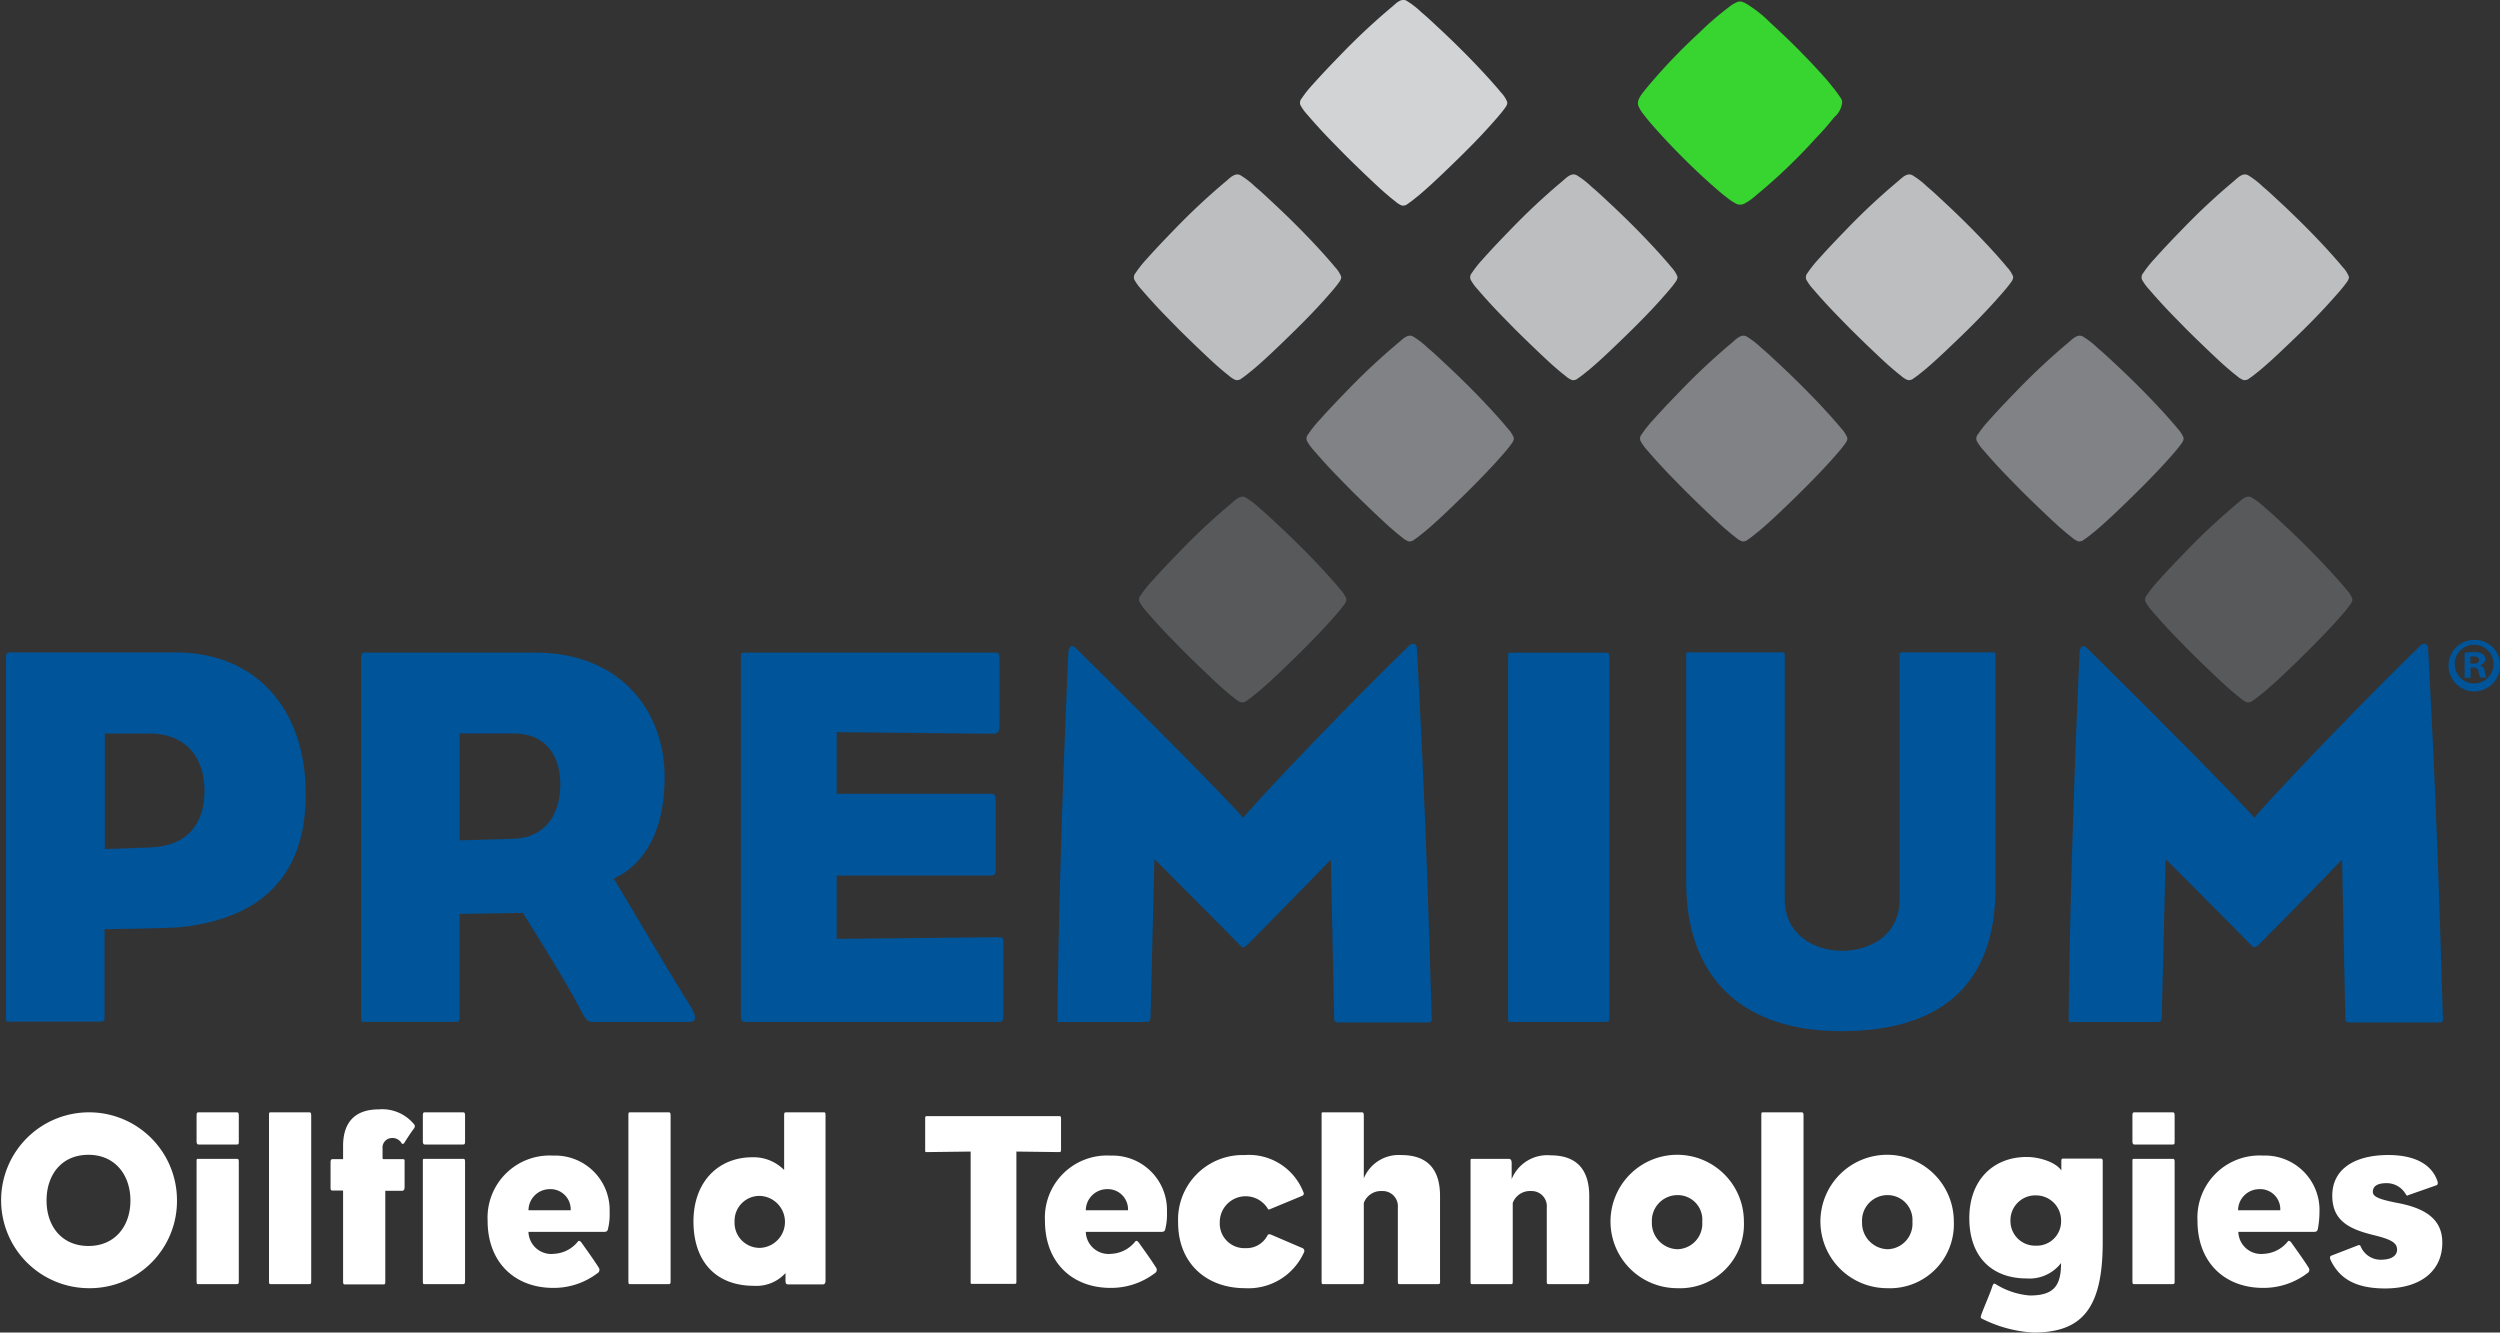
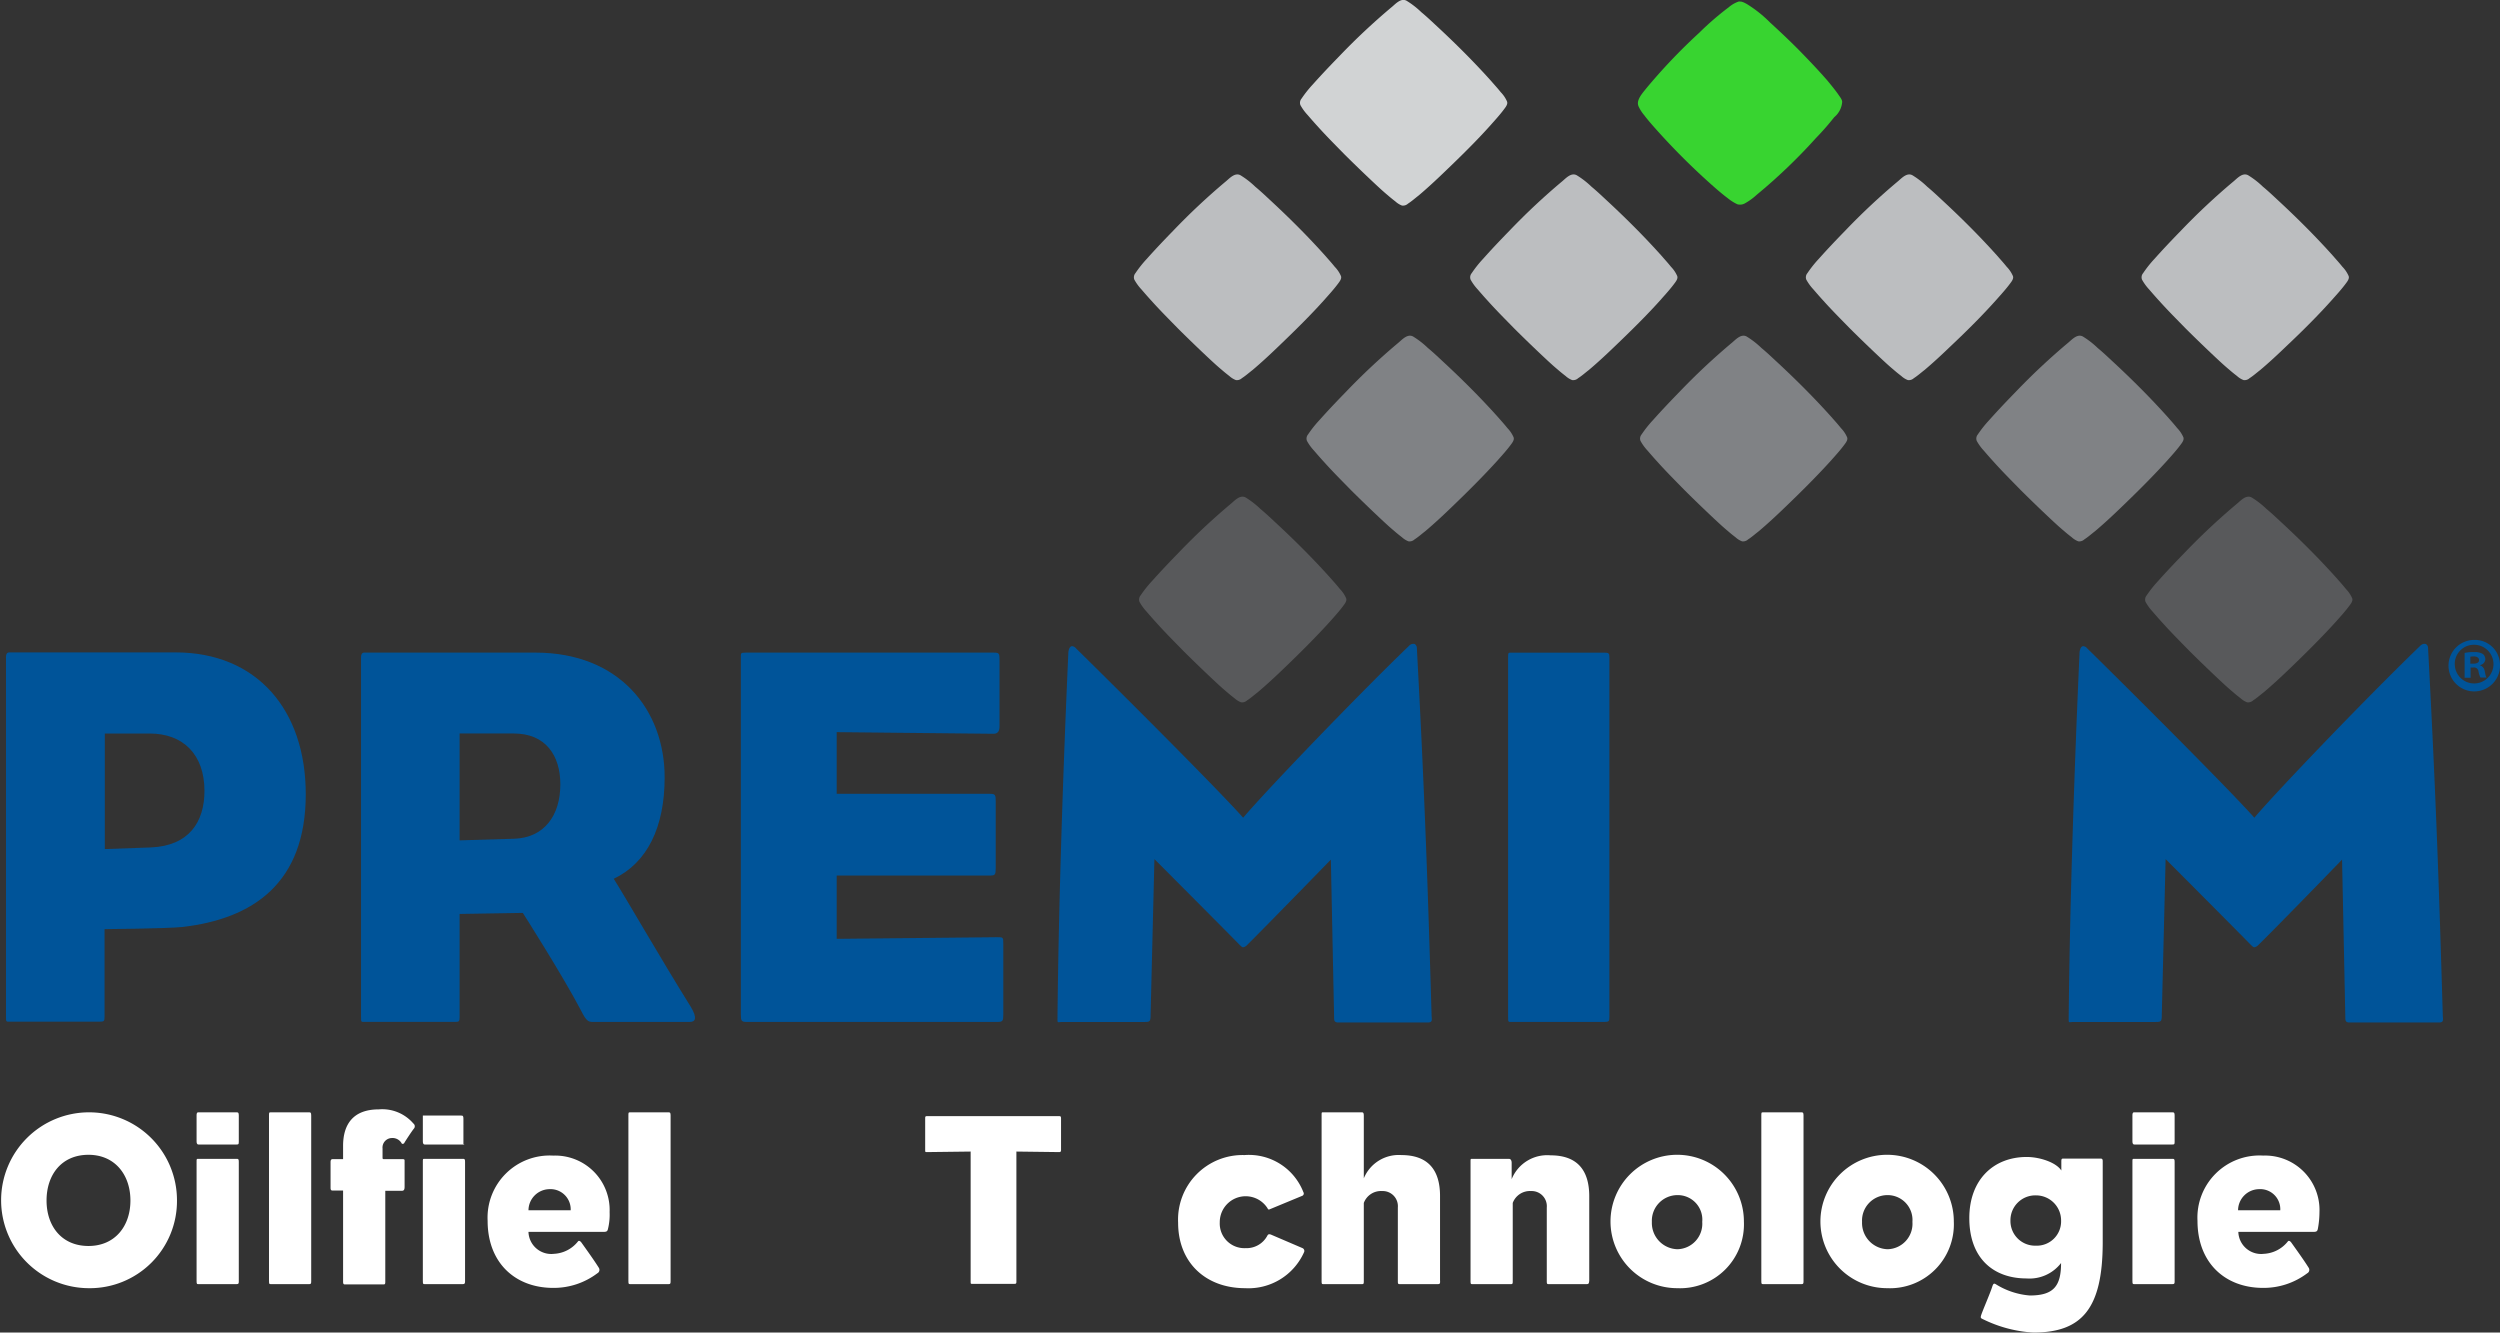
<svg xmlns="http://www.w3.org/2000/svg" id="PRO_logo_PMS_green_only_KO" data-name="PRO logo PMS green only KO" width="241.272" height="128.603" viewBox="0 0 241.272 128.603">
  <rect x="0" y="0" width="241.272" height="128.603" fill="#333333" stroke="none" />
  <g id="Group_84" data-name="Group 84" transform="translate(109.419)">
    <path id="Path_2471" data-name="Path 2471" d="M908.083,429.4c.42-.47.867-.966,1.235-1.462.158-.209.394-.5.289-.757a2.963,2.963,0,0,0-.6-.888c-.289-.365-.6-.7-.92-1.071-1.708-1.906-3.521-3.708-5.387-5.431-.447-.418-.893-.836-1.366-1.227a8.219,8.219,0,0,0-1.419-1.1c-.525-.287-1.025.261-1.393.574a63.538,63.538,0,0,0-5.124,4.8c-.867.888-1.708,1.776-2.522,2.69a11.1,11.1,0,0,0-1.1,1.384.62.62,0,0,0-.105.627,4.78,4.78,0,0,0,.683.94c.315.366.631.731.972,1.1.841.94,1.734,1.828,2.6,2.716.92.914,1.866,1.828,2.812,2.716.447.418.893.836,1.366,1.227.237.209.5.418.736.6a1.968,1.968,0,0,0,.631.392.706.706,0,0,0,.578-.183c.368-.235.683-.522,1.025-.783.867-.731,1.708-1.514,2.549-2.324,1.524-1.462,3.048-2.951,4.467-4.543C908.083,429.379,908.031,429.457,908.083,429.4Z" transform="translate(-857.163 -400.549)" fill="#bcbec0" />
    <path id="Path_2472" data-name="Path 2472" d="M845.583,364.9c.42-.47.867-.966,1.235-1.462.158-.209.394-.5.289-.757a2.963,2.963,0,0,0-.6-.888c-.289-.366-.6-.7-.92-1.071-1.708-1.906-3.521-3.708-5.387-5.431-.447-.418-.893-.836-1.366-1.227a8.217,8.217,0,0,0-1.419-1.1c-.526-.287-1.025.261-1.393.574a63.533,63.533,0,0,0-5.124,4.8c-.867.888-1.708,1.776-2.523,2.689a11.1,11.1,0,0,0-1.1,1.384.62.62,0,0,0-.105.627,4.79,4.79,0,0,0,.683.94c.315.366.631.731.972,1.1.841.94,1.734,1.828,2.6,2.716.92.914,1.866,1.828,2.812,2.716.447.418.893.836,1.366,1.227.237.209.5.418.736.6a1.965,1.965,0,0,0,.631.392.706.706,0,0,0,.578-.183c.368-.235.683-.522,1.025-.783.867-.731,1.708-1.515,2.549-2.324,1.524-1.462,3.048-2.951,4.467-4.543C845.583,364.879,845.531,364.957,845.583,364.9Z" transform="translate(-811.086 -352.891)" fill="#d1d3d4" />
    <path id="Path_2473" data-name="Path 2473" d="M784.583,429.4c.42-.47.867-.966,1.235-1.462.158-.209.394-.5.289-.757a2.961,2.961,0,0,0-.6-.888c-.289-.365-.6-.7-.92-1.071-1.708-1.906-3.521-3.708-5.387-5.431-.447-.418-.894-.836-1.366-1.227a8.219,8.219,0,0,0-1.419-1.1c-.526-.287-1.025.261-1.393.574a63.525,63.525,0,0,0-5.124,4.8c-.867.888-1.708,1.776-2.523,2.69a11.1,11.1,0,0,0-1.1,1.384.62.62,0,0,0-.105.627,4.783,4.783,0,0,0,.683.94c.315.366.631.731.972,1.1.841.94,1.734,1.828,2.6,2.716.92.914,1.866,1.828,2.812,2.716.447.418.893.836,1.366,1.227.237.209.5.418.736.6a1.965,1.965,0,0,0,.631.392.706.706,0,0,0,.578-.183c.368-.235.683-.522,1.025-.783.867-.731,1.708-1.514,2.549-2.324,1.524-1.462,3.048-2.951,4.467-4.543C784.583,429.379,784.531,429.457,784.583,429.4Z" transform="translate(-766.115 -400.549)" fill="#bcbec0" />
    <path id="Path_2474" data-name="Path 2474" d="M1031.383,429.4c.42-.47.867-.966,1.235-1.462.158-.209.394-.5.289-.757a2.966,2.966,0,0,0-.6-.888c-.289-.365-.6-.7-.92-1.071-1.708-1.906-3.521-3.708-5.387-5.431-.447-.418-.894-.836-1.366-1.227a8.211,8.211,0,0,0-1.419-1.1c-.525-.287-1.025.261-1.393.574a63.526,63.526,0,0,0-5.124,4.8c-.867.888-1.708,1.776-2.523,2.69a11.116,11.116,0,0,0-1.1,1.384.62.62,0,0,0-.105.627,4.788,4.788,0,0,0,.683.94c.315.366.631.731.972,1.1.841.94,1.734,1.828,2.6,2.716.92.914,1.866,1.828,2.812,2.716.447.418.893.836,1.366,1.227.236.209.5.418.736.6a1.967,1.967,0,0,0,.63.392.706.706,0,0,0,.578-.183c.368-.235.683-.522,1.025-.783.867-.731,1.708-1.514,2.549-2.324,1.551-1.462,3.048-2.951,4.467-4.543Z" transform="translate(-948.064 -400.549)" fill="#bcbec0" />
    <path id="Path_2475" data-name="Path 2475" d="M1093.983,489c.42-.47.867-.966,1.235-1.462.158-.209.394-.5.289-.757a2.959,2.959,0,0,0-.6-.888c-.289-.366-.6-.705-.92-1.071-1.708-1.906-3.521-3.708-5.387-5.431-.447-.418-.893-.836-1.367-1.227a8.211,8.211,0,0,0-1.419-1.1c-.526-.287-1.025.261-1.393.574a63.52,63.52,0,0,0-5.124,4.8c-.867.888-1.708,1.776-2.522,2.69a11.085,11.085,0,0,0-1.1,1.384.62.62,0,0,0-.105.627,4.791,4.791,0,0,0,.683.94c.315.366.631.731.972,1.1.841.94,1.734,1.828,2.6,2.716.919.914,1.865,1.828,2.811,2.716.447.418.894.836,1.366,1.227.237.209.5.418.736.6a1.967,1.967,0,0,0,.631.392.706.706,0,0,0,.578-.183c.368-.235.683-.522,1.025-.783.867-.731,1.708-1.514,2.549-2.324,1.524-1.462,3.048-2.977,4.467-4.543C1093.983,488.979,1093.931,489.057,1093.983,489Z" transform="translate(-994.215 -444.586)" fill="#808285" />
    <path id="Path_2476" data-name="Path 2476" d="M970.483,489c.421-.47.867-.966,1.235-1.462.158-.209.394-.5.289-.757a2.964,2.964,0,0,0-.6-.888c-.289-.366-.6-.705-.92-1.071-1.708-1.906-3.521-3.708-5.386-5.431-.447-.418-.894-.836-1.366-1.227a8.209,8.209,0,0,0-1.419-1.1c-.525-.287-1.025.261-1.393.574a63.509,63.509,0,0,0-5.124,4.8c-.867.888-1.708,1.776-2.523,2.69a11.128,11.128,0,0,0-1.1,1.384.62.62,0,0,0-.105.627,4.778,4.778,0,0,0,.683.94c.315.366.631.731.972,1.1.841.94,1.734,1.828,2.6,2.716.92.914,1.866,1.828,2.812,2.716.447.418.893.836,1.366,1.227.236.209.5.418.736.6a1.968,1.968,0,0,0,.631.392.706.706,0,0,0,.578-.183c.368-.235.683-.522,1.025-.783.867-.731,1.708-1.514,2.549-2.324,1.524-1.462,3.048-2.977,4.467-4.543C970.483,488.979,970.431,489.057,970.483,489Z" transform="translate(-903.166 -444.586)" fill="#808285" />
    <path id="Path_2477" data-name="Path 2477" d="M847.983,489c.42-.47.867-.966,1.235-1.462.158-.209.394-.5.289-.757a2.96,2.96,0,0,0-.6-.888c-.289-.366-.6-.705-.92-1.071-1.708-1.906-3.521-3.708-5.387-5.431-.447-.418-.893-.836-1.366-1.227a8.218,8.218,0,0,0-1.419-1.1c-.525-.287-1.025.261-1.393.574a63.52,63.52,0,0,0-5.124,4.8c-.867.888-1.708,1.776-2.523,2.69a11.106,11.106,0,0,0-1.1,1.384.62.62,0,0,0-.105.627,4.778,4.778,0,0,0,.683.94c.315.366.631.731.972,1.1.841.94,1.734,1.828,2.6,2.716.92.914,1.866,1.828,2.812,2.716.447.418.893.836,1.366,1.227.236.209.5.418.736.6a1.967,1.967,0,0,0,.631.392.706.706,0,0,0,.578-.183c.368-.235.683-.522,1.025-.783.867-.731,1.708-1.514,2.549-2.324,1.524-1.462,3.048-2.977,4.467-4.543C847.983,488.979,847.931,489.057,847.983,489Z" transform="translate(-812.855 -444.586)" fill="#808285" />
    <path id="Path_2478" data-name="Path 2478" d="M786.483,548.5c.42-.47.867-.966,1.235-1.462.158-.209.394-.5.289-.757a2.961,2.961,0,0,0-.6-.888c-.289-.366-.6-.705-.92-1.071-1.708-1.906-3.521-3.708-5.387-5.431-.447-.418-.893-.836-1.366-1.227a8.212,8.212,0,0,0-1.419-1.1c-.526-.287-1.025.261-1.393.574a63.526,63.526,0,0,0-5.124,4.8c-.867.888-1.708,1.776-2.523,2.69a11.115,11.115,0,0,0-1.1,1.384.62.62,0,0,0-.105.627,4.78,4.78,0,0,0,.683.94c.315.366.631.731.972,1.1.841.94,1.734,1.828,2.6,2.716.92.914,1.866,1.828,2.812,2.716.447.418.893.836,1.366,1.227.237.209.5.418.736.6a1.968,1.968,0,0,0,.631.391.705.705,0,0,0,.578-.183c.368-.235.683-.522,1.025-.783.867-.731,1.708-1.515,2.549-2.324,1.524-1.462,3.048-2.977,4.467-4.543C786.483,548.479,786.431,548.557,786.483,548.5Z" transform="translate(-767.515 -488.55)" fill="#58595b" />
    <path id="Path_2479" data-name="Path 2479" d="M1155.983,548.5c.42-.47.867-.966,1.235-1.462.158-.209.394-.5.289-.757a2.96,2.96,0,0,0-.6-.888c-.289-.366-.6-.705-.92-1.071-1.708-1.906-3.521-3.708-5.387-5.431-.447-.418-.893-.836-1.366-1.227a8.219,8.219,0,0,0-1.419-1.1c-.526-.287-1.025.261-1.393.574a63.5,63.5,0,0,0-5.124,4.8c-.867.888-1.708,1.776-2.523,2.69a11.12,11.12,0,0,0-1.1,1.384.62.62,0,0,0-.105.627,4.783,4.783,0,0,0,.683.94c.315.366.63.731.972,1.1.841.94,1.734,1.828,2.6,2.716.92.914,1.866,1.828,2.812,2.716.447.418.893.836,1.366,1.227.237.209.5.418.736.6a1.967,1.967,0,0,0,.631.391.706.706,0,0,0,.578-.183c.368-.235.683-.522,1.025-.783.867-.731,1.708-1.515,2.549-2.324,1.524-1.462,3.048-2.977,4.467-4.543C1155.983,548.479,1155.931,548.557,1155.983,548.5Z" transform="translate(-1039.923 -488.55)" fill="#58595b" />
    <path id="Path_2480" data-name="Path 2480" d="M1154.683,429.4c.421-.47.867-.966,1.235-1.462.158-.209.394-.5.289-.757a2.959,2.959,0,0,0-.6-.888c-.289-.365-.6-.7-.92-1.071-1.708-1.906-3.521-3.708-5.387-5.431-.447-.418-.893-.836-1.366-1.227a8.225,8.225,0,0,0-1.419-1.1c-.526-.287-1.025.261-1.393.574a63.548,63.548,0,0,0-5.124,4.8c-.867.888-1.708,1.776-2.523,2.69a11.092,11.092,0,0,0-1.1,1.384.619.619,0,0,0-.105.627,4.777,4.777,0,0,0,.683.94c.315.366.631.731.972,1.1.841.94,1.734,1.828,2.6,2.716.92.914,1.866,1.828,2.811,2.716.447.418.894.836,1.366,1.227.237.209.5.418.736.6a1.967,1.967,0,0,0,.631.392.706.706,0,0,0,.578-.183c.368-.235.683-.522,1.025-.783.867-.731,1.708-1.514,2.549-2.324,1.55-1.462,3.048-2.951,4.467-4.543Z" transform="translate(-1038.965 -400.549)" fill="#bcbec0" />
  </g>
  <g id="Group_85" data-name="Group 85" transform="translate(158.072 0.144)">
    <path id="Path_2481" data-name="Path 2481" d="M970.985,363.144c0-.261-.263-.548-.394-.757-.316-.444-.683-.888-1.025-1.306-.841-.966-1.708-1.88-2.6-2.794-.946-.966-1.944-1.906-2.943-2.82a12.11,12.11,0,0,0-2.233-1.776c-.237-.131-.6-.339-.893-.209a2.951,2.951,0,0,0-.867.522,28.019,28.019,0,0,0-2.838,2.454,55.245,55.245,0,0,0-5.124,5.379c-.342.444-1,1.123-.736,1.723a3.707,3.707,0,0,0,.552.862c.394.522.815.992,1.235,1.462a66.26,66.26,0,0,0,5.623,5.562c.394.339.762.653,1.182.966a4.452,4.452,0,0,0,.946.6.954.954,0,0,0,.709-.078,5.892,5.892,0,0,0,1.156-.836,53.419,53.419,0,0,0,5.7-5.457,26.109,26.109,0,0,0,1.787-2.037,2.115,2.115,0,0,0,.762-1.462Zm-9.749-9.661c-.026.026-.158,0-.21,0Z" transform="translate(-951.27 -353.442)" fill="#38d430" />
  </g>
  <g id="Group_86" data-name="Group 86" transform="translate(0 107.061)">
    <path id="Path_2482" data-name="Path 2482" d="M358.24,780.973a8.486,8.486,0,1,1,8.54-8.486A8.414,8.414,0,0,1,358.24,780.973Zm0-12.873c-2.6,0-4.047,1.932-4.047,4.413,0,2.455,1.445,4.387,4.047,4.387,2.549,0,4.047-1.906,4.047-4.387S360.789,768.1,358.24,768.1Z" transform="translate(-349.7 -763.713)" fill="#fff" />
    <path id="Path_2483" data-name="Path 2483" d="M425.763,767.107h-3.679c-.158,0-.184-.157-.184-.313v-2.481c0-.131,0-.313.158-.313h3.679c.184,0,.237.026.237.313v2.533C425.973,767.081,425.947,767.107,425.763,767.107Zm0,13.474h-3.679c-.158,0-.184,0-.184-.339V768.778c0-.287,0-.287.158-.287h3.679c.184,0,.237,0,.237.287V780.32C425.973,780.529,425.947,780.581,425.763,780.581Z" transform="translate(-402.928 -763.713)" fill="#fff" />
    <path id="Path_2484" data-name="Path 2484" d="M452.389,780.581h-3.705c-.158,0-.184,0-.184-.339V764.313c0-.287,0-.313.184-.313h3.679c.158,0,.21.026.21.313v15.981C452.573,780.529,452.547,780.581,452.389,780.581Z" transform="translate(-422.539 -763.713)" fill="#fff" />
    <path id="Path_2485" data-name="Path 2485" d="M478.247,766.086a.194.194,0,0,1-.263.131,1.011,1.011,0,0,0-.972-.548.92.92,0,0,0-.893,1.018v.862c0,.131.026.157.131.157h1.787c.21,0,.21.052.21.183v2.481c0,.261-.053.392-.263.392h-1.6v8.774c0,.261-.052.261-.21.261h-3.705c-.158,0-.158-.157-.158-.313v-8.747h-.972c-.131,0-.237,0-.237-.261v-2.481c0-.131.026-.287.184-.287h1.025v-1.279c0-2.115,1-3.525,3.442-3.525a3.957,3.957,0,0,1,3.337,1.358.34.34,0,0,1,.079.47C478.93,765.015,478.4,765.851,478.247,766.086Z" transform="translate(-439.2 -762.9)" fill="#fff" />
-     <path id="Path_2486" data-name="Path 2486" d="M508.863,767.107h-3.679c-.158,0-.184-.157-.184-.313v-2.481c0-.131,0-.313.158-.313h3.679c.184,0,.237.026.237.313v2.533C509.073,767.081,509.02,767.107,508.863,767.107Zm0,13.474h-3.679c-.158,0-.184,0-.184-.339V768.778c0-.287,0-.287.158-.287h3.679c.184,0,.237,0,.237.287V780.32C509.073,780.529,509.02,780.581,508.863,780.581Z" transform="translate(-464.192 -763.713)" fill="#fff" />
+     <path id="Path_2486" data-name="Path 2486" d="M508.863,767.107h-3.679c-.158,0-.184-.157-.184-.313v-2.481h3.679c.184,0,.237.026.237.313v2.533C509.073,767.081,509.02,767.107,508.863,767.107Zm0,13.474h-3.679c-.158,0-.184,0-.184-.339V768.778c0-.287,0-.287.158-.287h3.679c.184,0,.237,0,.237.287V780.32C509.073,780.529,509.02,780.581,508.863,780.581Z" transform="translate(-464.192 -763.713)" fill="#fff" />
    <path id="Path_2487" data-name="Path 2487" d="M540.414,787.076c-.053.235-.131.287-.473.287h-7.2a2.2,2.2,0,0,0,2.47,2.115,3.142,3.142,0,0,0,2.312-1.2c.079-.1.21-.052.342.131.5.705,1.182,1.645,1.655,2.4a.372.372,0,0,1-.131.548,6.984,6.984,0,0,1-4.257,1.41c-3.652,0-6.333-2.4-6.333-6.476A5.994,5.994,0,0,1,535.133,780a5.254,5.254,0,0,1,5.439,5.457A5.768,5.768,0,0,1,540.414,787.076Zm-5.649-3.838a2.056,2.056,0,0,0-2.023,2.037h4.073A1.952,1.952,0,0,0,534.765,783.238Z" transform="translate(-481.739 -775.535)" fill="#fff" />
    <path id="Path_2488" data-name="Path 2488" d="M584.389,780.581h-3.705c-.158,0-.184,0-.184-.339V764.313c0-.287,0-.313.184-.313h3.679c.158,0,.21.026.21.313v15.981C584.573,780.529,584.547,780.581,584.389,780.581Z" transform="translate(-519.854 -763.713)" fill="#fff" />
-     <path id="Path_2489" data-name="Path 2489" d="M616.881,780.607h-3.337c-.21,0-.263-.1-.263-.392v-.7a3.783,3.783,0,0,1-3.074,1.227c-3.547,0-5.807-2.246-5.807-6.215,0-3.838,2.418-6.188,5.676-6.188a4.14,4.14,0,0,1,3.074,1.227v-5.249c0-.261.026-.313.184-.313h3.626c.158,0,.184,0,.184.339v15.876C617.144,780.5,617.065,780.607,616.881,780.607Zm-6.07-8.539a2.4,2.4,0,0,0-2.444,2.481,2.421,2.421,0,0,0,2.5,2.533,2.51,2.51,0,0,0-.053-5.014Z" transform="translate(-537.474 -763.713)" fill="#fff" />
    <path id="Path_2490" data-name="Path 2490" d="M702.428,768.873l-4.125-.052v12.56c0,.183-.026.209-.21.209h-3.968c-.237,0-.237.026-.237-.209v-12.56l-4.23.052c-.158,0-.158-.026-.158-.157v-3.081c0-.183,0-.235.184-.235h12.744c.158,0,.184.052.184.235v3.081C702.586,768.847,702.56,768.873,702.428,768.873Z" transform="translate(-600.212 -764.747)" fill="#fff" />
-     <path id="Path_2491" data-name="Path 2491" d="M745.114,787.076c-.053.235-.131.287-.473.287h-7.2a2.2,2.2,0,0,0,2.47,2.115,3.142,3.142,0,0,0,2.312-1.2c.079-.1.21-.052.342.131.5.705,1.182,1.645,1.655,2.4a.372.372,0,0,1-.131.548,6.984,6.984,0,0,1-4.257,1.41c-3.652,0-6.333-2.4-6.333-6.476A5.994,5.994,0,0,1,739.833,780a5.254,5.254,0,0,1,5.439,5.457A5.765,5.765,0,0,1,745.114,787.076Zm-5.649-3.838a2.056,2.056,0,0,0-2.023,2.037h4.073A1.952,1.952,0,0,0,739.465,783.238Z" transform="translate(-632.651 -775.535)" fill="#fff" />
    <path id="Path_2492" data-name="Path 2492" d="M788.864,792.647c-3.784,0-6.464-2.455-6.464-6.319a6.231,6.231,0,0,1,6.411-6.528,5.638,5.638,0,0,1,5.676,3.577.243.243,0,0,1-.131.366l-3.153,1.306c-.1.026-.131-.026-.184-.131a2.5,2.5,0,0,0-4.6,1.384,2.379,2.379,0,0,0,2.5,2.481,2.271,2.271,0,0,0,2.076-1.175c.079-.157.158-.209.368-.131l3.048,1.306a.3.3,0,0,1,.131.418A5.873,5.873,0,0,1,788.864,792.647Z" transform="translate(-668.701 -775.387)" fill="#fff" />
    <path id="Path_2493" data-name="Path 2493" d="M846.294,780.581h-3.626c-.158,0-.21,0-.21-.261v-7.128a1.464,1.464,0,0,0-1.524-1.593,1.766,1.766,0,0,0-1.761,1.149v7.572c0,.209-.026.261-.158.261h-3.731c-.158,0-.184,0-.184-.339V764.287c0-.287,0-.287.158-.287h3.705c.158,0,.21.052.21.366v6.006a3.641,3.641,0,0,1,3.626-2.245c2.5,0,3.731,1.358,3.731,3.943v8.147C846.557,780.555,846.5,780.581,846.294,780.581Z" transform="translate(-707.554 -763.713)" fill="#fff" />
    <path id="Path_2494" data-name="Path 2494" d="M900.994,792.329h-3.626c-.158,0-.21,0-.21-.261V784.94a1.464,1.464,0,0,0-1.524-1.593,1.766,1.766,0,0,0-1.761,1.149v7.572c0,.209-.026.261-.158.261h-3.731c-.158,0-.184,0-.184-.339V780.527c0-.287,0-.287.158-.287h3.547c.158,0,.263.131.263.392V782.2a3.7,3.7,0,0,1,3.757-2.3c2.5,0,3.731,1.358,3.731,3.943v8.147C901.23,792.3,901.178,792.329,900.994,792.329Z" transform="translate(-747.88 -775.461)" fill="#fff" />
    <path id="Path_2495" data-name="Path 2495" d="M947.638,792.573a6.437,6.437,0,1,1,6.438-6.424A6.168,6.168,0,0,1,947.638,792.573Zm.026-8.982a2.475,2.475,0,0,0-2.47,2.585,2.537,2.537,0,0,0,2.47,2.637,2.46,2.46,0,0,0,2.391-2.637A2.37,2.37,0,0,0,947.664,783.591Z" transform="translate(-785.774 -775.313)" fill="#fff" />
    <path id="Path_2496" data-name="Path 2496" d="M1000.489,780.581h-3.705c-.158,0-.184,0-.184-.339V764.313c0-.287,0-.313.184-.313h3.679c.158,0,.21.026.21.313v15.981C1000.673,780.529,1000.646,780.581,1000.489,780.581Z" transform="translate(-826.617 -763.713)" fill="#fff" />
    <path id="Path_2497" data-name="Path 2497" d="M1024.738,792.573a6.437,6.437,0,1,1,6.438-6.424A6.168,6.168,0,0,1,1024.738,792.573Zm.026-8.982a2.454,2.454,0,0,0-2.444,2.585,2.537,2.537,0,0,0,2.47,2.637,2.46,2.46,0,0,0,2.391-2.637A2.4,2.4,0,0,0,1024.764,783.591Z" transform="translate(-842.615 -775.313)" fill="#fff" />
    <path id="Path_2498" data-name="Path 2498" d="M1079.175,797.446a12.614,12.614,0,0,1-4.677-1.2c-.368-.183-.447-.157-.368-.444.132-.444.894-2.167,1.1-2.846.1-.261.158-.287.394-.131a7.258,7.258,0,0,0,3.206,1.044c2.286,0,3.022-.888,3.022-3.133a3.841,3.841,0,0,1-3.337,1.488c-3.18,0-5.518-1.932-5.518-5.823,0-3.708,2.339-5.9,5.544-5.9,1.209,0,2.812.5,3.337,1.306v-.862c0-.287.053-.287.21-.287h3.6c.184,0,.184.157.184.287v7.886C1085.849,795.122,1083.878,797.446,1079.175,797.446Zm.236-13.239a2.4,2.4,0,0,0-2.444,2.454,2.377,2.377,0,0,0,2.444,2.4,2.345,2.345,0,0,0,2.444-2.4A2.42,2.42,0,0,0,1079.411,784.208Z" transform="translate(-882.941 -775.904)" fill="#fff" />
    <path id="Path_2499" data-name="Path 2499" d="M1136.763,767.107h-3.679c-.157,0-.184-.157-.184-.313v-2.481c0-.131,0-.313.157-.313h3.679c.184,0,.237.026.237.313v2.533C1136.973,767.081,1136.947,767.107,1136.763,767.107Zm0,13.474h-3.679c-.157,0-.184,0-.184-.339V768.778c0-.287,0-.287.157-.287h3.679c.184,0,.237,0,.237.287V780.32C1136.973,780.529,1136.947,780.581,1136.763,780.581Z" transform="translate(-927.102 -763.713)" fill="#fff" />
    <path id="Path_2500" data-name="Path 2500" d="M1168.414,787.076c-.053.235-.131.287-.473.287h-7.2a2.2,2.2,0,0,0,2.47,2.115,3.142,3.142,0,0,0,2.312-1.2c.079-.1.21-.052.342.131.5.705,1.182,1.645,1.655,2.4a.372.372,0,0,1-.131.548,6.984,6.984,0,0,1-4.257,1.41c-3.653,0-6.333-2.4-6.333-6.476a5.994,5.994,0,0,1,6.333-6.293,5.254,5.254,0,0,1,5.439,5.457A8.888,8.888,0,0,1,1168.414,787.076Zm-5.676-3.838a2.056,2.056,0,0,0-2.023,2.037h4.073A1.938,1.938,0,0,0,1162.739,783.238Z" transform="translate(-944.722 -775.535)" fill="#fff" />
-     <path id="Path_2501" data-name="Path 2501" d="M1210.79,792.673c-3.048,0-4.493-1.1-5.282-2.794-.052-.157-.052-.313.079-.366l2.628-1.018a.166.166,0,0,1,.21.1,2.085,2.085,0,0,0,1.944,1.306c1.077,0,1.577-.418,1.577-.966,0-.653-.5-.992-2.365-1.436-2.286-.574-3.889-1.384-3.889-3.786,0-2.507,2.076-3.917,5.413-3.917,2.68,0,4.257.992,4.756,2.585.026.13.026.287-.131.339l-2.68.94c-.131.078-.158.078-.263-.078a2.123,2.123,0,0,0-1.839-1.071c-.946,0-1.34.313-1.34.836,0,.47.552.731,2.628,1.123,2.417.5,4.073,1.514,4.073,3.76C1216.334,790.9,1214.311,792.673,1210.79,792.673Z" transform="translate(-980.607 -775.387)" fill="#fff" />
  </g>
  <g id="Group_90" data-name="Group 90" transform="translate(0.578 61.757)">
    <g id="Group_88" data-name="Group 88" transform="translate(0 0.372)">
      <g id="Group_87" data-name="Group 87">
        <path id="Path_2502" data-name="Path 2502" d="M368.927,620.5c-1.524.157-7.515.209-7.515.209v8.46c0,.418-.053.47-.473.47h-8.566c-.473,0-.473.052-.473-.47v-34.7c0-.522.263-.47.473-.47h15.871c7.883,0,12.586,5.562,12.586,13.683C380.831,616.3,375.707,619.716,368.927,620.5Zm-3.153-18.67h-4.336v11.15l4.441-.157c3.705-.157,5.176-2.481,5.176-5.457C371.056,603.84,368.98,601.829,365.774,601.829Z" transform="translate(-351.9 -593.167)" fill="#005499" />
        <path id="Path_2503" data-name="Path 2503" d="M514.016,629.738h-9.354c-.42,0-.631-.1-1.1-1.044-1.787-3.421-5.649-9.479-5.649-9.479l-6.1.1v9.949c0,.418-.053.47-.42.47H482.72c-.42,0-.42.052-.42-.47v-34.7c0-.522.263-.47.42-.47h16.4c8.146,0,12.481,5.562,12.481,12.037,0,4.831-1.682,8.251-4.914,9.792,1.366,2.167,4.388,7.468,7.462,12.4C514.752,629.347,514.594,629.738,514.016,629.738ZM497.041,601.9h-5.229v10.314l5.282-.157c2.864-.1,4.441-2.219,4.441-5.248C501.534,604.018,500.116,601.9,497.041,601.9Z" transform="translate(-448.035 -593.241)" fill="#005499" />
        <path id="Path_2504" data-name="Path 2504" d="M646.548,629.742H622.374c-.526,0-.578-.1-.578-.731V594.622c0-.47-.053-.522.473-.522h23.912c.525,0,.578.052.578.679V601.2c0,.47-.158.731-.578.731l-15.135-.157v5.953h14.82c.473,0,.526.1.526.731v6.423c0,.627-.052.731-.526.731h-14.82v6.11l15.5-.157c.578,0,.578,0,.578.679v6.789C647.126,629.638,647.074,629.742,646.548,629.742Z" transform="translate(-550.875 -593.245)" fill="#005499" />
        <path id="Path_2505" data-name="Path 2505" d="M773.836,627.375h-8.619c-.368,0-.42-.157-.42-.418l-.315-15.3s-5.939,6.11-8.041,8.2a.767.767,0,0,1-.42.261c-.105,0-.21-.1-.368-.261-2.076-2.115-8.2-8.251-8.2-8.251l-.368,14.988c0,.679-.053.731-.578.731h-7.936c-.473,0-.473.157-.473-.313.105-11.254.578-24.858,1.051-35.381.053-.366.158-.522.315-.574a.544.544,0,0,1,.42.209c4.6,4.517,13.769,13.683,16.134,16.346,2.234-2.637,11.062-11.829,16.029-16.607a.536.536,0,0,1,.526-.157.466.466,0,0,1,.21.418c.736,13.735,1.051,22.717,1.419,35.381C774.2,627.036,774.362,627.375,773.836,627.375Z" transform="translate(-636.62 -590.825)" fill="#005499" />
        <path id="Path_2506" data-name="Path 2506" d="M912.849,629.738h-8.776c-.473,0-.473.052-.473-.47v-34.7c0-.522,0-.47.473-.47h8.776c.473,0,.526.052.526.47v34.7C913.375,629.686,913.322,629.738,912.849,629.738Z" transform="translate(-758.632 -593.241)" fill="#005499" />
-         <path id="Path_2507" data-name="Path 2507" d="M983.978,630.557c-10.117,0-14.978-5.693-14.978-14.362V594.313c0-.313,0-.313.263-.313h8.881c.368,0,.368,0,.368.418v23.4c0,3.525,2.969,4.987,5.544,4.987,2.549,0,5.544-1.41,5.544-4.987V594.365c0-.313,0-.366.315-.366h8.671c.263,0,.263,0,.263.366v22.352C998.876,625.177,994.488,630.557,983.978,630.557Z" transform="translate(-806.847 -593.171)" fill="#005499" />
        <path id="Path_2508" data-name="Path 2508" d="M1145.236,627.375h-8.619c-.368,0-.42-.157-.42-.418l-.316-15.3s-5.912,6.11-8.041,8.2a.766.766,0,0,1-.421.261c-.1,0-.21-.1-.368-.261-2.076-2.115-8.2-8.251-8.2-8.251l-.368,14.988c0,.679-.053.731-.578.731h-7.936c-.473,0-.473.157-.473-.313.105-11.254.578-24.858,1.051-35.381.053-.366.158-.522.315-.574a.544.544,0,0,1,.42.209c4.6,4.517,13.769,13.683,16.134,16.346,2.234-2.637,11.063-11.829,16.029-16.607a.536.536,0,0,1,.526-.157.466.466,0,0,1,.21.418c.736,13.735,1.051,22.717,1.419,35.381C1145.6,627.036,1145.762,627.375,1145.236,627.375Z" transform="translate(-910.429 -590.825)" fill="#005499" />
      </g>
    </g>
    <g id="Group_89" data-name="Group 89" transform="translate(235.727 0)">
      <path id="Path_2509" data-name="Path 2509" d="M1253.966,591.8a2.485,2.485,0,1,1-2.47-2.4A2.421,2.421,0,0,1,1253.966,591.8Zm-4.362,0a1.867,1.867,0,1,0,1.865-1.932A1.852,1.852,0,0,0,1249.6,591.8Zm1.5,1.253h-.552v-2.4a4.124,4.124,0,0,1,.919-.078,1.531,1.531,0,0,1,.841.183.659.659,0,0,1,.237.522.606.606,0,0,1-.5.549v.026a.7.7,0,0,1,.446.575c.079.365.1.522.184.6h-.6a2.087,2.087,0,0,1-.184-.575.433.433,0,0,0-.5-.392h-.263v.992Zm.026-1.358h.263c.315,0,.552-.1.552-.339,0-.209-.158-.365-.526-.365-.157,0-.262.026-.315.026v.679Z" transform="translate(-1249 -589.4)" fill="#005499" />
    </g>
  </g>
</svg>